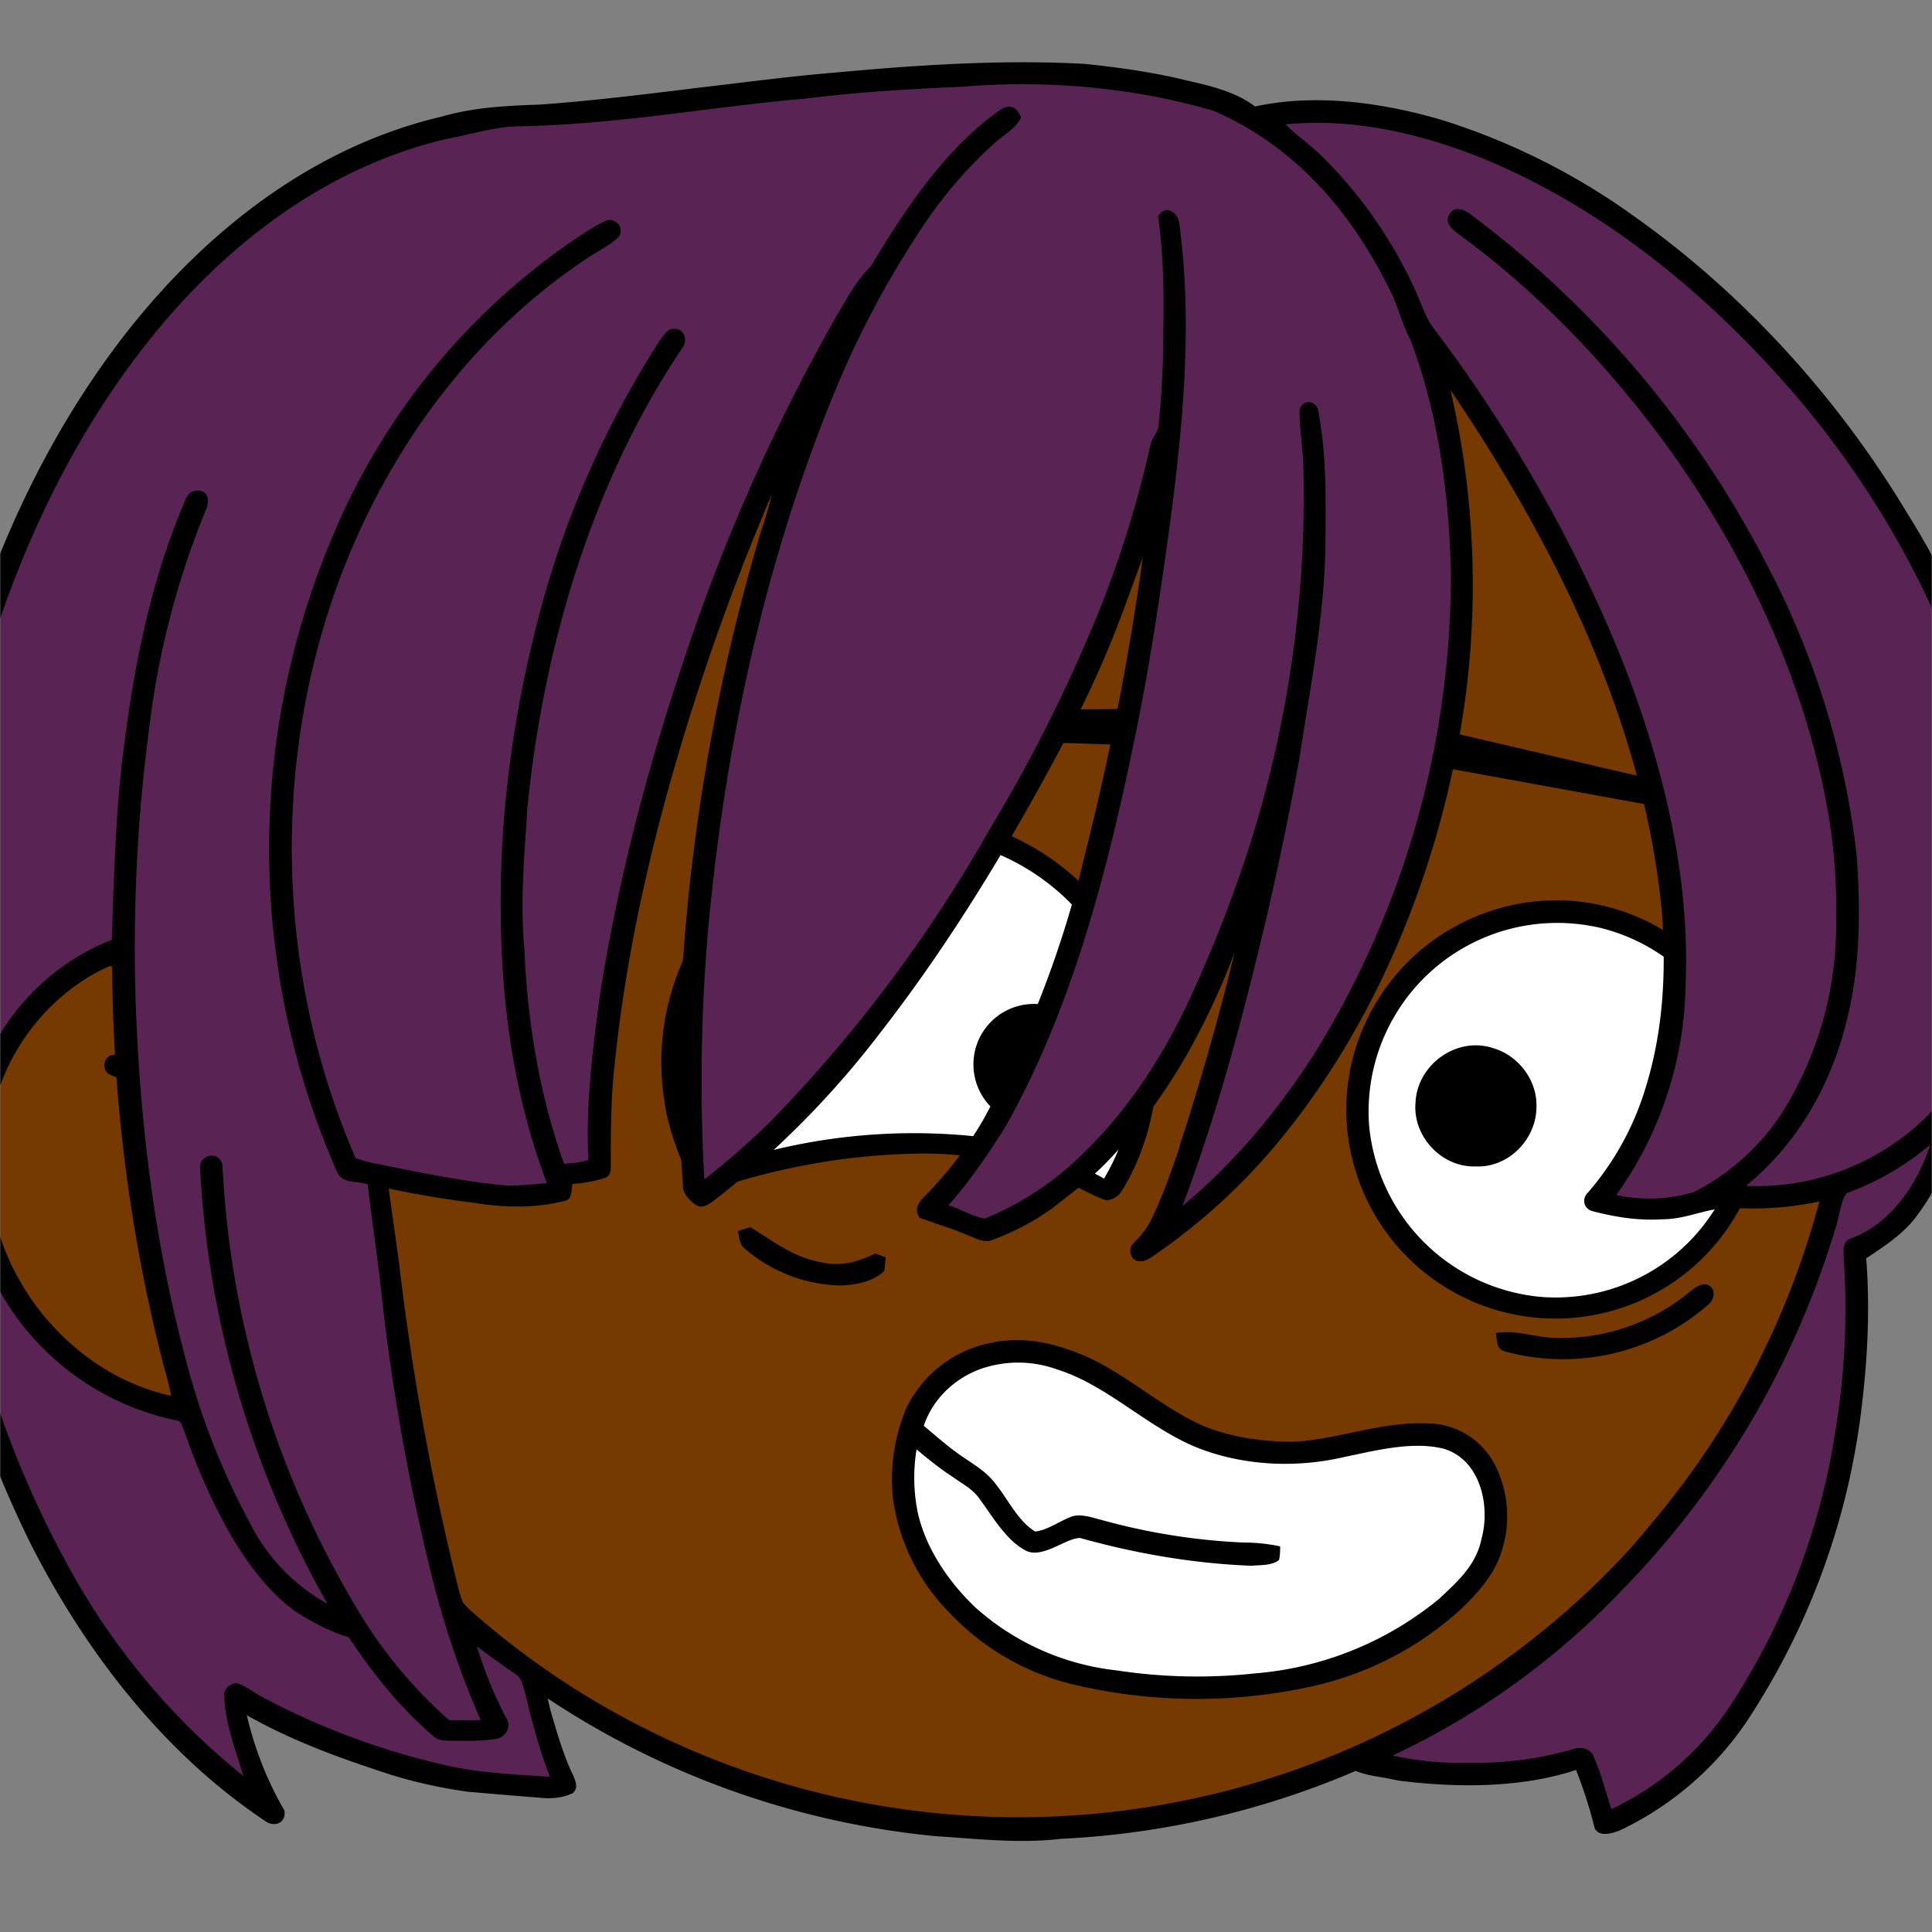
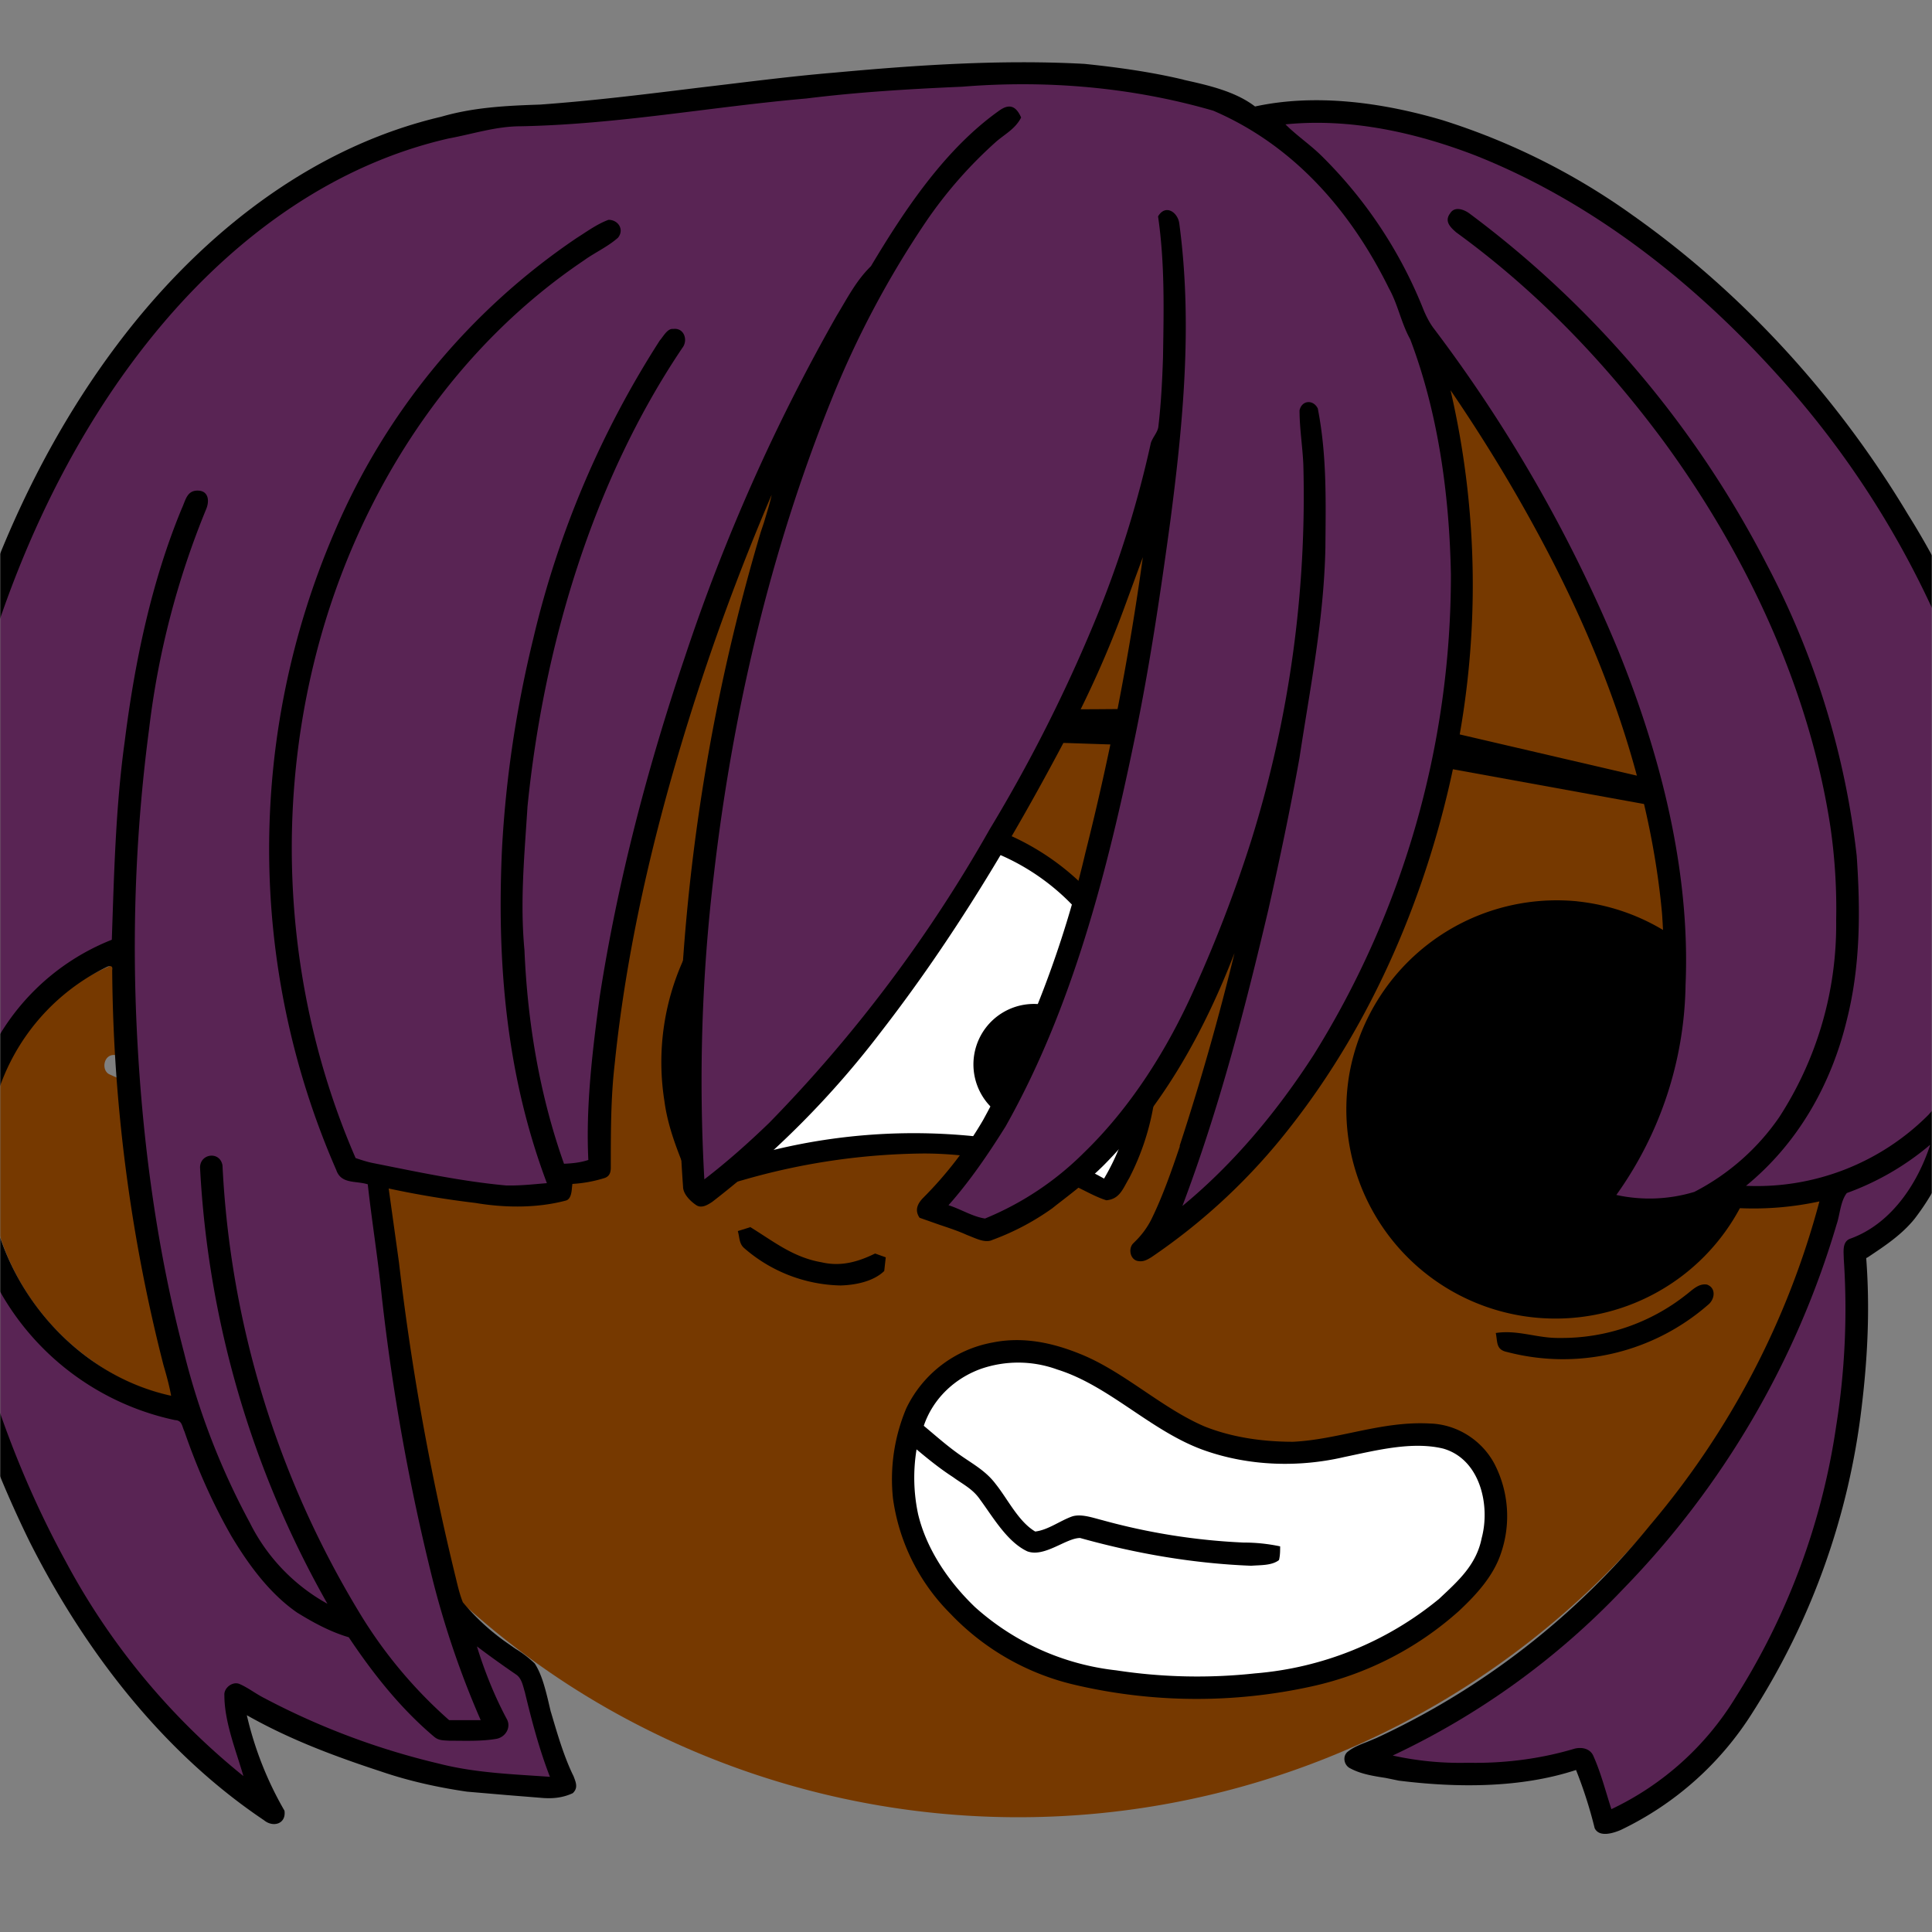
<svg xmlns="http://www.w3.org/2000/svg" viewBox="0 0 762 762" fill="none" shape-rendering="auto">
  <rect x="0" y="0" width="762" height="762" fill="#808080" stroke="none" />
  <mask id="viewboxMask">
    <rect width="762" height="762" rx="0" ry="0" x="0" y="0" fill="#fff" />
  </mask>
  <g mask="url(#viewboxMask)">
    <g transform="scale(-1 1) translate(-762 0)">
      <g transform="translate(-190.5 -190.5) scale(1.5)">
-         <path d="M396 164.8a224.8 224.8 0 0 1 104.8 42.4c6.2 4.9 12.5 9.4 18 15a225.4 225.4 0 0 1 71.8 149 58.5 58.5 0 0 1 50.9 42.2 71 71 0 0 1-27.6 76.5c-11 7.7-24.5 12-38 11.7-5 0-10-1.6-15-1.8-1.9 2.2-3.3 4.9-4.8 7.3A223.3 223.3 0 0 1 389 609.8c-11 .7-21.9 2-33 .7a223.7 223.7 0 0 1-178.8-342.3A223.4 223.4 0 0 1 352 163.5c14.6-1.4 29.4-.3 44 1.3Z" fill="#000" />
        <path fill-rule="evenodd" clip-rule="evenodd" d="M498.8 213.2A216 216 0 0 0 363 169c-13-.2-26.2 1.6-39 4a218 218 0 0 0-113.6 365.5 218.5 218.5 0 0 0 260.4 40.2c35-18.8 64.2-47.3 84.4-81.5l-3-1.6c-2.8-1.4-5.7-3-8-5-2.2-2-.3-5.8 2.7-4.7 1.5.7 3 1.6 4.4 2.4a55 55 0 0 0 59.6-3.6 64.5 64.5 0 0 0 25-69.8 53.1 53.1 0 0 0-24-31 52.6 52.6 0 0 0-47-2.8c-1.6.8-3.4 1.5-5 1.3-2.5-.2-2.8-4.2-.6-5.2 8-4 16.5-5.6 25.4-6.4a217 217 0 0 0-72-146.4c-4.4-4-8.7-8.1-13.9-11.3Zm107.6 196.2c2-1.2 1.3-5.1-1.4-5-2 0-4.2.8-6.2 1.6l-1.4.4a95.1 95.1 0 0 0-25.5 12.4c-2.2 2-2.2 4.4.1 6.2a92 92 0 0 0 5.2 2.8 36 36 0 0 1 13 9.2c-.2 1.9-2 3.4-3.4 4.5l-.2.2c-3.9 3-8.8 5-13.6 7-2.5 1-4.9 2-7.1 3.1-1.7.8-2.6 2.2-1.6 3.9 1 2 3.2 1.1 5 .5l.6-.2 5.4-2.3c5.4-2.3 11-4.5 15.4-8 2.7-2.1 5.1-5.1 5.4-8.7-.5-3.4-2.7-5.7-5.3-7.8a83 83 0 0 0-11.6-7.2l-1.1-.6c5.4-3 10.8-5.6 16.6-7.7l5-1.7a52 52 0 0 0 6.7-2.6Z" fill="#763900" />
        <g transform="translate(-161 -83)">
          <path d="M555 424a65.3 65.3 0 0 1 66.3 75.5c-1 7.6-4 14.4-6.8 21.4-1.5.6-3 1.2-4.4 1.6-3.2 0-6.4-1.4-9.4-2.2a176.2 176.2 0 0 0-47.7-7 97.3 97.3 0 0 0-39.3 8.4c-2.9 1.3-5.7 3-8.6 3.9-3.6-.3-4.4-3.2-6-5.8A65.9 65.9 0 0 1 512 442c11.6-11 27-17.5 43-18Z" fill="#000" />
-           <path d="M557 429.9a58.8 58.8 0 0 1 57.1 43.1 59.9 59.9 0 0 1-4.2 43.5c-6.2-.9-11.9-3-18-4.3a156.5 156.5 0 0 0-51.4-3.5 91.3 91.3 0 0 0-34.8 11.2 59.9 59.9 0 0 1 9.8-73.4 59.1 59.1 0 0 1 41.5-16.6Z" fill="#fff" />
+           <path d="M557 429.9a58.8 58.8 0 0 1 57.1 43.1 59.9 59.9 0 0 1-4.2 43.5c-6.2-.9-11.9-3-18-4.3a156.5 156.5 0 0 0-51.4-3.5 91.3 91.3 0 0 0-34.8 11.2 59.9 59.9 0 0 1 9.8-73.4 59.1 59.1 0 0 1 41.5-16.6" fill="#fff" />
          <path d="M381.2 447a55.4 55.4 0 0 1 60 45.4 55 55 0 1 1-59.9-45.4Z" fill="#000" />
-           <path d="M376.5 453.7A49.6 49.6 0 0 1 436 506a49.9 49.9 0 0 1-45.1 45 49.3 49.3 0 0 1-14.5-97.3Z" fill="#fff" />
          <path d="M519.4 474.7a15.9 15.9 0 1 1 7.1 30.9c-9.2 2.2-18.8-5-19-14.6a15.7 15.7 0 0 1 12-16.3ZM403.4 485.6c9.6-3.2 20 4.4 20.4 14.3.8 8.9-6.9 17.1-15.8 16.8-8.6.4-16-7.1-16-15.7-.2-7 4.8-13.5 11.4-15.4ZM598.8 532.7l3.2 1c-.5 1.7-.3 3.3-1.7 4.5A39.8 39.8 0 0 1 575 548c-3.8-.1-8.6-1-11.5-3.8l-.4-3.6 2.8-1c4.5 2.2 9 3.5 14.1 2.3 7.5-1.3 12.6-5.5 18.8-9.3ZM347 547.8c2.3-.5 4 1.4 5.6 2.6a52.7 52.7 0 0 0 33.4 11.4c5.8.1 10.9-2.2 16.7-1.3-.5 2.4 0 4.4-3 5a58 58 0 0 1-52.8-12.4c-1.8-1.4-2.2-4.4.2-5.3Z" fill="#000" />
        </g>
        <g transform="translate(-161 -83)">
          <path d="M456 380.4c2.3-.1 2.9 1.7 2.7 3.6-.5 4.7-.8 9.8-2.4 14.2-1.3.4-2.6.6-4 .9-1.1-4.8 0-10.3.7-15.1.4-1.7.8-3.9 3-3.6ZM476.8 386.6c0 3.3-.4 6.4-.7 9.6 41.7.5 83.3.4 125 .8 2.2 0 4 .8 6 1.6-.7 1.5-.3 3.8-2.3 4-8 1.4-16.6.6-24.8 1-17.3.6-34.7 1-52 1.5-17 .2-34 1.2-51 1.4-3.4.4-6.1-2.7-7.3-5.5 0-4.4 1-9.1 2-13.5 1.4-2.4 3-1.6 5-.9ZM439.8 392.2c0 4.9 0 10.8-2.2 15.2-3.3 1.5-7.2 1.8-10.6 2.5l-77 14c-4.2.8-8.7 2.2-13 2.1-2.6-.5-3.3-3.7-.9-5 3.2-1.4 7-1.7 10.4-2.6l87.2-20.3 1.3-5.7c1.6-.2 3.2-.2 4.8-.2Z" fill="#000" />
        </g>
        <g transform="translate(-161 -83)">
          <path d="M535 563a31.4 31.4 0 0 1 22.7 17.3 48 48 0 0 1 3.5 23.7 53 53 0 0 1-15 30.2 65.7 65.7 0 0 1-33.2 18.9 140.5 140.5 0 0 1-62 .3 85.4 85.4 0 0 1-38.6-19.8c-4.5-4.2-9-9.1-11-15A30 30 0 0 1 403 595c3.3-6.3 9.9-10.5 17-10.7 12.7-.7 23.9 4.2 36 4.8 7.8 0 15.9-1.1 23.2-4 11.3-4.8 21.3-14.5 32.8-19.1 7.4-3 15.1-4.6 23-3Z" fill="#000" />
          <path d="M538 569.9c7 2.5 12.7 7.9 15.1 15-3 2.5-5.8 5-9 7.3-3.6 2.6-7.2 4.4-9.9 8-3.2 4-6 9.9-10.4 12.5-3.4-.4-6.6-2.9-9.8-4-2.4-.7-5.4.4-7.8 1a167.3 167.3 0 0 1-37.2 5.9 46 46 0 0 0-9.6 1c0 1.2 0 2.4.3 3.6 1.9 1.5 5 1.3 7.3 1.5 15.3-.6 30.3-3.2 45-7.3 3.7 0 9.4 5.2 13.9 3.5 5.3-2.5 9-9 12.4-13.6 1.9-2.8 4.5-4 7.1-5.9 3.4-2.2 6.5-4.7 9.6-7.3a46 46 0 0 1-.4 17c-2.2 9.3-8.1 17.9-15 24.5a66.5 66.5 0 0 1-37.1 16.6 141 141 0 0 1-36.5.8 87.2 87.2 0 0 1-48.4-19.6c-5-4.7-9.8-8.9-11.2-16-2.3-8.6.4-20.7 10.1-23.5 8.2-2 17.8.5 26 2.2 12 2.8 25 2.4 36.7-1.7 14-4.9 25-17 38.8-21.3a30 30 0 0 1 20-.2Z" fill="#fff" />
        </g>
        <g transform="translate(-161 -83)" />
        <g transform="translate(-161 -83)" />
        <g transform="translate(-161 -83)">
          <path fill-rule="evenodd" clip-rule="evenodd" d="M612.6 233.1c-12-1.4-24-3-36-4-21.7-2-44-3.5-65.8-2.3-8.7.9-17.3 2.1-25.8 4.1l-.3.1c-6.3 1.4-13.5 3-18.7 7-16.1-3.5-33.7-1-49.3 3.6a177 177 0 0 0-50 25c-29.3 20.7-54 48-72.4 78.7a206.8 206.8 0 0 0-31 94.7c-.9 21.5 3 44 16.3 61.4 1.4 1.8 2 4.2 2.4 6.5l.6 2.6c1.8 7.3 5.4 14 10 20 3.4 4.2 7.8 7.1 12.3 10.1l.4.2c-1 13.2-.4 26 1.2 39.2a190.2 190.2 0 0 0 28.5 80 83.3 83.3 0 0 0 34.9 31.2c1.9.8 5.6 2 6.8-.5a116 116 0 0 1 4.9-15.3c14.6 4.8 31.4 4.7 46.6 2.8l3.4-.7c3.2-.5 6.5-1 9.3-2.5 1.8-.8 2.2-3.4.6-4.5-1.4-1.1-3.2-1.8-5-2.5l-2.4-1a202.3 202.3 0 0 1-72-56 218.5 218.5 0 0 1-44.5-85.1 81.9 81.9 0 0 0 22.4 1.7c3.5-.2 6.7.7 9.9 1.5 3 .8 5.9 1.5 9.1 1.5 6.3.4 12.4-.6 18.5-2.2 2.2-.8 2.6-3.3.9-4.9A75.3 75.3 0 0 1 363 495c-4.4-14.7-5.1-29.8-4-45 3-32.2 14-63.6 28.7-92.3 8-15.6 17-30.6 26.9-45.1a226.8 226.8 0 0 0-1.2 96.9c7 34.7 21.4 68.9 43.3 96.8a159.6 159.6 0 0 0 36.6 34.3c1 .6 2 1.2 3.3 1 2.2-.2 2.8-3.2 1.5-4.6l-.7-.7a21.9 21.9 0 0 1-4.1-5.6c-3-6.1-5.3-12.7-7.5-19.2v-.3a675 675 0 0 1-14.4-50.6c8 20.7 18.6 39.8 34.3 55.7 3.9 3.9 8.2 7.2 12.6 10.6l1 .8A66.3 66.3 0 0 0 535 536c1.6.8 3.6 0 5.3-.7l1.5-.6c2.2-1 4.6-1.8 7-2.6l5.4-1.9c1.4-2 .5-3.8-1-5.3a100.8 100.8 0 0 1-15.7-20.4 278 278 0 0 1-26.9-70.3 718.3 718.3 0 0 1-15.1-77.7l2.9 7.9 2.2 6c4.1 11.1 9 22 14.5 32.5 14.5 27.6 30.3 54 49.4 78.6a240.6 240.6 0 0 0 44.2 44.5c1.2.8 2.8 1.8 4.2.9 1.5-1 3.5-2.9 3.5-4.9a416 416 0 0 0-.1-61A523.2 523.2 0 0 0 596 350l-.9-2.7c-.7-2.4-1.5-4.8-2-7.2a611.8 611.8 0 0 1 22 59.8c9.1 29.3 16.2 59.6 19.3 90.1 1 8.7 1 17.8 1 26.6v.4c0 1.4.4 2.4 1.8 2.8a35 35 0 0 0 8.3 1.5l.1.9c.1 1.3.3 3.2 1.7 3.5 7.6 2 16 1.9 23.7.6a247 247 0 0 0 22.8-3.8l-2.7 19.4a683.2 683.2 0 0 1-15 83.2c-.5 2.1-1 4.2-1.8 6.2a59.3 59.3 0 0 1-10.8 10.1l-3 2.1a28.4 28.4 0 0 0-5.1 3.9c-1.7 2.6-2.6 6-3.4 9.2l-.8 3.4-.1.3c-1.6 5.4-3.2 11-5.6 16.1l-.3.6c-.6 1.6-1.3 3.1.2 4.5 2.8 1.3 5.6 1.5 8.6 1.2l8.7-.7 10.5-.9c7.6-1.1 15.3-2.8 22.6-5.3 12.2-4 24-8.4 35.3-14.8a90.6 90.6 0 0 1-9.9 25.1c-.5 3.5 3 4.5 5.4 2.5 26.8-18 47.3-44.8 61.7-73.4a298.4 298.4 0 0 0 30.2-121l.6-10.2c.2-24.2-1.8-48.7-6.5-72.5-8.3-41.8-25.1-83.6-52.2-117-20.7-25.4-48-46.2-80.4-53.8-8.6-2.5-17.1-2.9-26-3.2-13.9-1-27.6-2.7-41.4-4.4ZM799.2 516a55.6 55.6 0 0 0-31.4-51.8c-1-.4-1.5-.1-1.3.9A431 431 0 0 1 753 569c-.8 2.7-1.5 5.3-2 8 27.6-6 48.3-33 48.2-61.1Z" fill="#000" />
          <g fill="#592454">
            <path d="M543 232.8c13.8.6 27.3 1.4 41 3.1 25.2 2.2 49.5 6.8 75 7.3 6.6 0 12.5 2 19 3.2 29.8 6.8 55 25.1 74.6 48 26.4 30.9 43.3 70.3 52.3 109.6a311 311 0 0 1 7.2 50c1 7 .5 14 1 21 .1 50.1-10.2 101.3-34.4 145.6A183.5 183.5 0 0 1 732 677c1.9-6.6 5-14.2 5-21.2.2-2-2.2-3.8-4-3-2.3 1-4.3 2.6-6.5 3.7a193.1 193.1 0 0 1-45.8 17.2c-9.7 2.5-19.6 2.8-29.3 3.5 2.8-7.2 4.8-14.8 6.6-22.3.5-1.6.8-3.6 2.3-4.6 3.5-2.4 7-4.9 10.3-7.4-2 6.5-4.6 13-7.8 19-1.3 2.2.2 4.8 2.6 5.3 4 .7 8.4.5 12.5.5 1.4-.1 2.7 0 3.9-1 8.8-7.4 16.1-16.6 22.5-26.2 4.8-1.4 9.4-3.9 13.6-6.5 7.2-5 12.7-12.5 17.2-20 5-8.7 9.1-18 12.4-27.6.7-1.5.6-2.9 2.5-3a69.4 69.4 0 0 0 49.7-94.3 60.3 60.3 0 0 0-33.1-32c-.6-17.5-1-34.9-3.4-52.2-2.6-20.7-7-41.9-15-61.2-1-2.1-1.3-4.8-4.3-4.7-2.8.1-3 2.8-2.1 4.9a220 220 0 0 1 15 57.8c3.3 25 4.4 50 3.4 75.2-1.2 29.7-5 60-12.6 88.8a190.2 190.2 0 0 1-17.3 44.7 49.6 49.6 0 0 1-20.4 21.3A259.8 259.8 0 0 0 743.4 517c0-3.7-5.2-4.4-5.9-.6a250.3 250.3 0 0 1-35.8 117.3 121.2 121.2 0 0 1-23.8 28.6h-8.3c5.2-11.9 9.4-24.2 12.6-36.8a566.4 566.4 0 0 0 13.4-74.5c1-9.9 2.6-19.7 3.7-29.6 3.3-1 7 0 8.3-3.8a210.7 210.7 0 0 0 .5-167.6 176.6 176.6 0 0 0-63.7-77.4c-2.7-1.7-5.4-3.7-8.4-4.8-2.6 0-4.2 2.6-2.5 4.7 2.7 2.4 6.1 3.9 9 6 33.1 22.3 56.4 57 68 95 14 46 11.2 96.8-8 141-1.5.5-3 1-4.5 1.3-11.6 2.3-23.1 4.8-35 5.9-3.7.1-7.1-.3-10.8-.6 10.7-28.4 13.2-58 11.8-88-1-18.6-3.8-37.1-8.2-55.1a251.2 251.2 0 0 0-33.3-78.5c-.9-1-2-3.2-3.5-3-2.9-.4-4 3-2.4 5 23.7 35.2 36.5 78.7 40.7 120.6.8 12.7 2 25 .8 37.7-.8 19.1-4 38.2-10.4 56.2-2.2-.1-4.3-.3-6.4-1 .7-14.2-1.1-28.9-3-43-4.7-30.2-12.5-60-22.3-89a500.5 500.5 0 0 0-40-90c-2.8-4.6-5.1-9.2-9-13-8.9-14.9-19.6-31-34-41.1-2.7-1.8-4.3-.7-5.5 2 1.5 2.9 4 4.2 6.4 6.2a115 115 0 0 1 18.7 21.3 250 250 0 0 1 24.9 47c16 39.7 25.9 82.2 30.8 124.6 3.2 26.6 4 53.4 2.5 80.1-6-4.6-11.6-9.6-17-14.8a372.7 372.7 0 0 1-58-77.2 405 405 0 0 1-29-58 279.8 279.8 0 0 1-13.4-43.6c-.5-1.6-1.9-2.9-2-4.5-.7-6-1-12-1.2-18-.2-12.5-.5-24.7 1.3-37.1-2-3.4-5.3-1-5.6 2-3.5 26.2-1 52.3 2.4 78.3 2.6 19 5.4 38 9.3 56.8 7.2 34.9 16.4 71 34 102.2 4.5 7.2 9.4 14.4 15 20.7-3.2 1-6.3 3-9.6 3.5a79.4 79.4 0 0 1-26-17.3c-12.4-12-22-27.3-29-43a354.7 354.7 0 0 1-15-39.1 304 304 0 0 1-13.7-98.8c.2-4.8 1-9.5 1-14.3-.6-2.7-3.6-2.9-4.8-.5-2.4 12.3-2.1 24.1-2 36.6.4 19 4 36.7 6.8 55.2 2.4 13.4 5.2 26.7 8.2 40 6.2 26.3 13 52.5 22.6 77.9-13.6-11.2-25-25-34.5-39.7A238.3 238.3 0 0 1 414.5 361c.4-20.8 3.3-42.3 10.7-61.8 2.4-4.3 3.2-9.1 5.6-13.4 10-20.3 25-37.6 46.2-46.7 21.4-6.2 43.8-8.1 66-6.3Z" />
            <path d="M458 242.7c-2.9 2.9-6.3 5.2-9.2 8a118 118 0 0 0-27.2 41c-.7 1.6-1.4 3-2.4 4.4a383.6 383.6 0 0 0-48.6 84.7c-11.2 27.5-19.1 58.3-17.8 88.2a97.3 97.3 0 0 0 18.2 55.2 40.7 40.7 0 0 1-20.5-.8 61 61 0 0 1-22.3-19.6 92.9 92.9 0 0 1-15-51.8 150 150 0 0 1 1.5-24.5c5.5-36.3 22-71.5 43.6-101.1 15.5-21 33.6-39.9 54.8-55.3 1.5-1.3 3.2-2.9 1.6-5-1.2-2-3.8-1-5.3.2a267.7 267.7 0 0 0-78 92.2 216 216 0 0 0-23.6 76.5c-1 14.5-1 29 2.6 43.2 4.1 17 12.9 32.5 26.5 43.6a63.7 63.7 0 0 1-48-18.7 76.6 76.6 0 0 1-19.2-45c-1.6-15.9 0-31.7 3.6-47a242.7 242.7 0 0 1 55.3-102.5c22-24.4 48.7-45.5 79.4-57.7 15.8-6.1 33-9.9 50-8.2ZM288.6 511.1a71.4 71.4 0 0 0 21.8 12.6c1.7 2.2 1.8 5.7 2.7 8.3a231 231 0 0 0 56.1 95.8 201.6 201.6 0 0 0 60.6 43.8 82 82 0 0 1-19.8 1.9c-9.4.2-19-1-28-3.7-2-.5-4.2 0-5 2-2 4.5-3.2 9.3-4.7 13.9a76.7 76.7 0 0 1-32.6-29.3 182.3 182.3 0 0 1-26.5-71.4 195.7 195.7 0 0 1-2-44c0-1.8.5-4.5-1.7-5.3-10.6-3.8-17.6-14.2-21-24.6Z" />
          </g>
        </g>
        <g transform="translate(-161 -83)" />
      </g>
    </g>
  </g>
</svg>